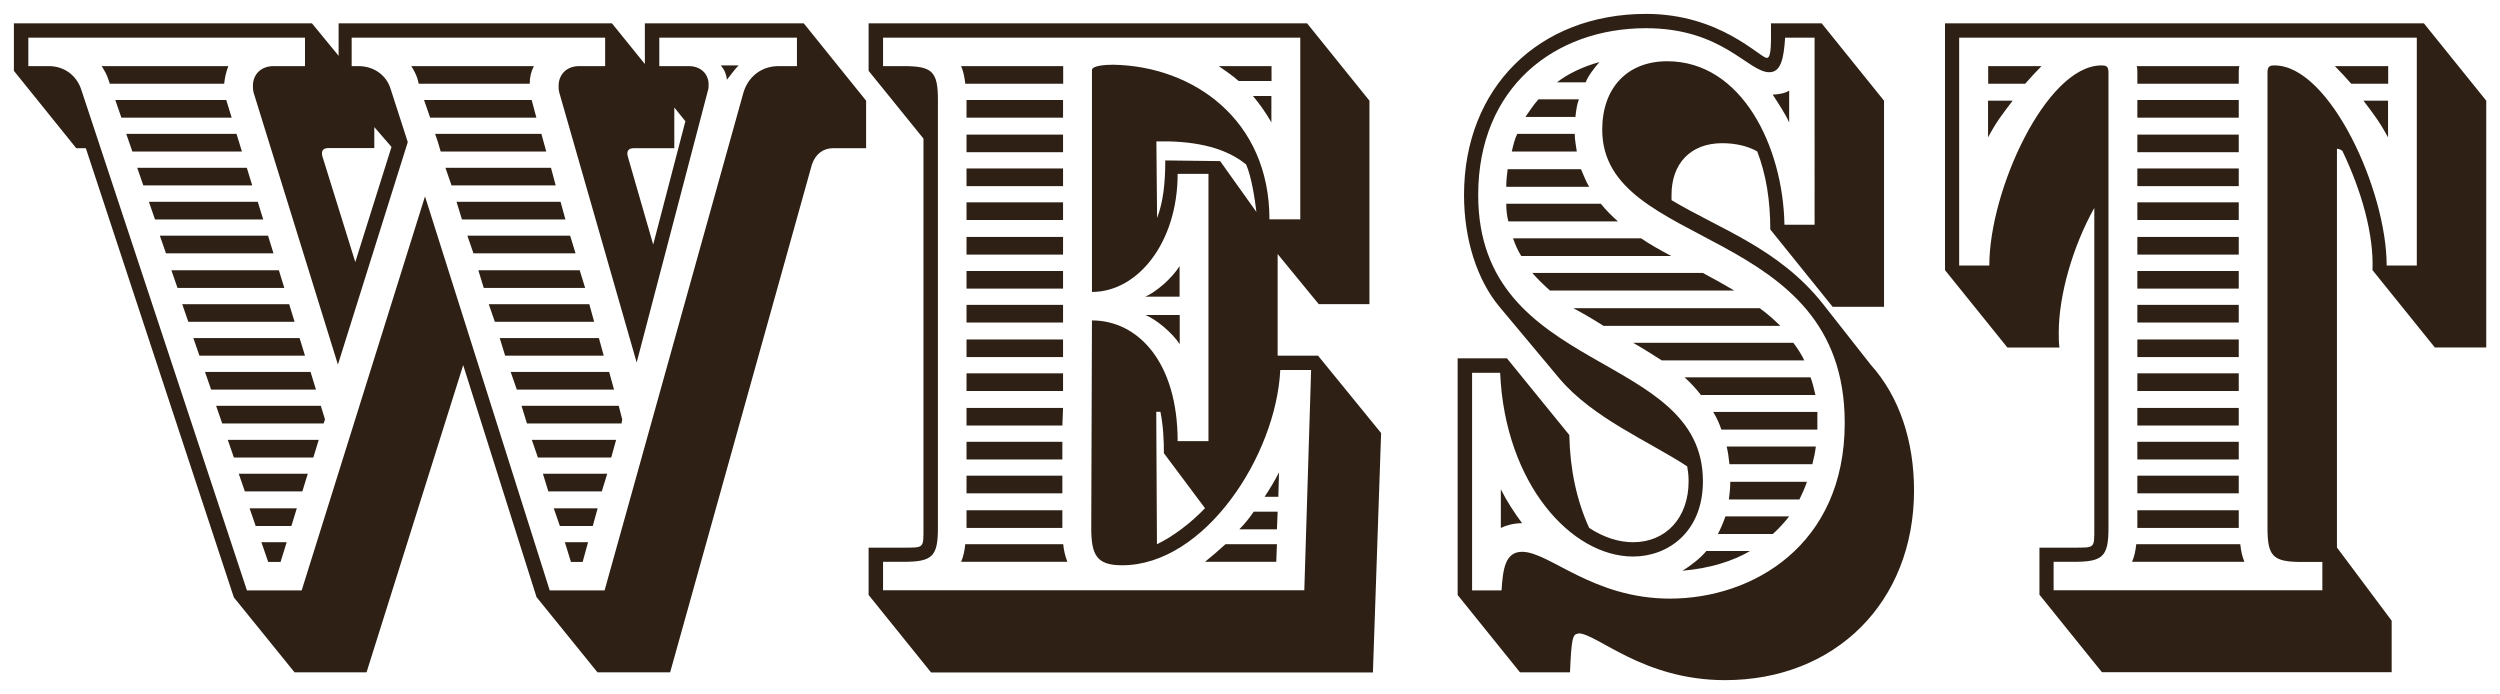
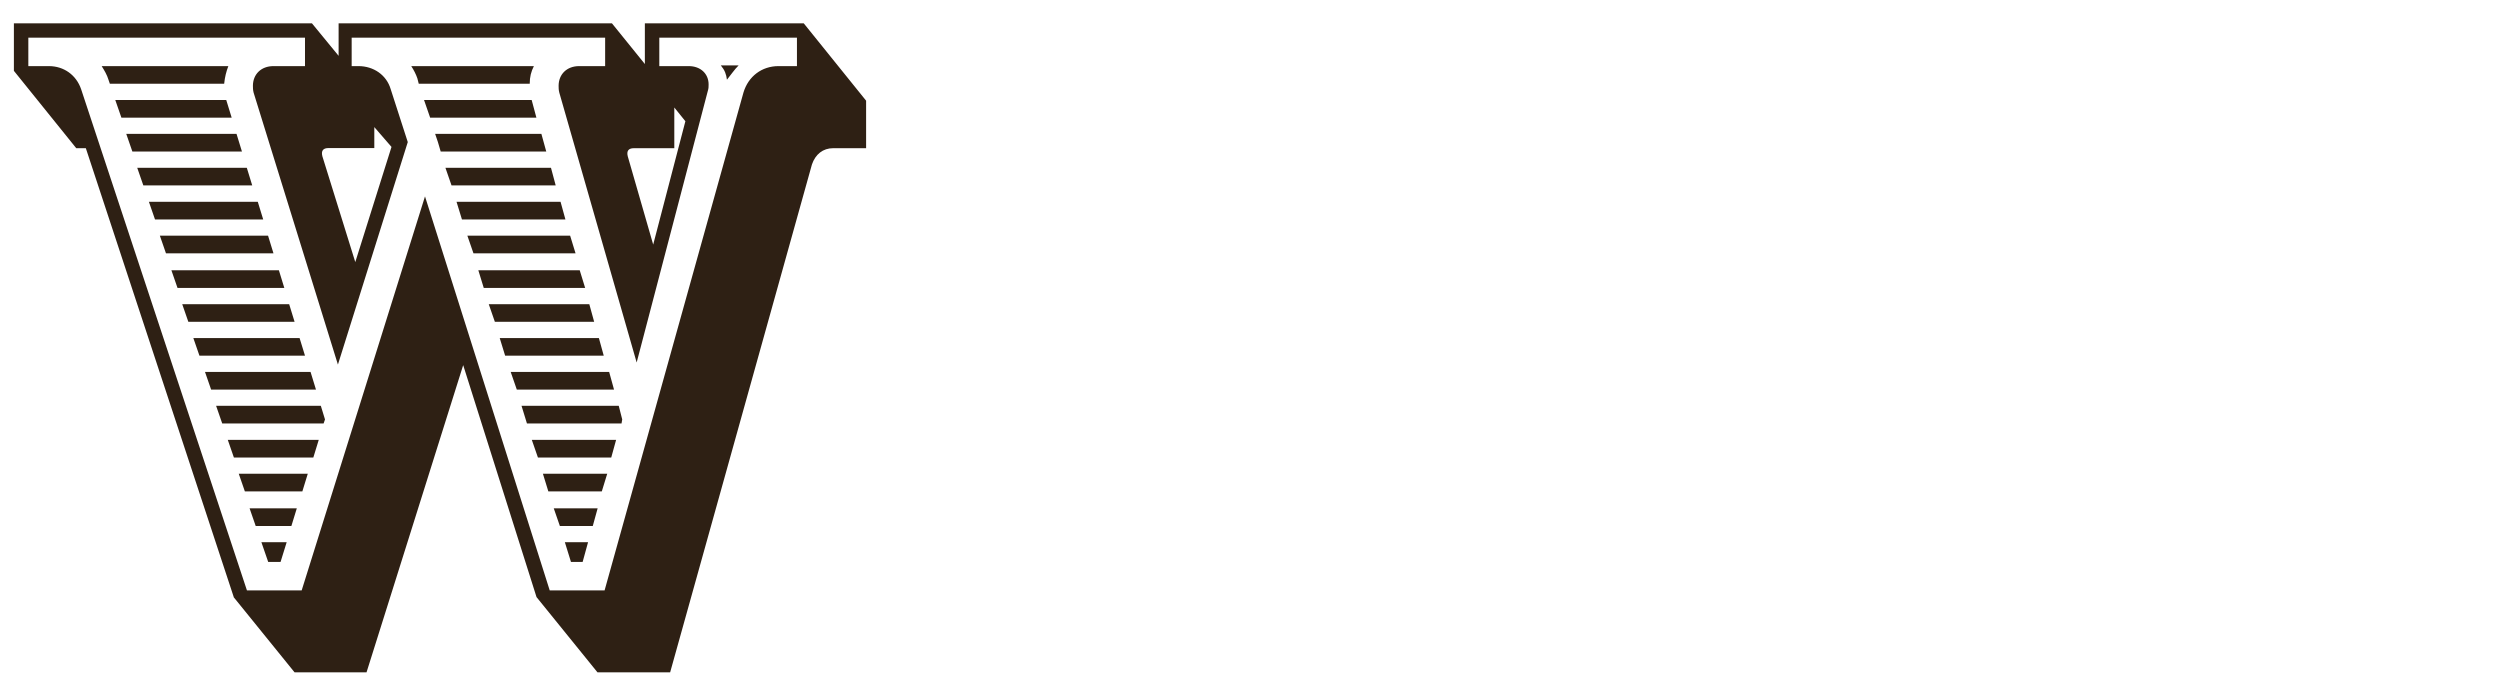
<svg xmlns="http://www.w3.org/2000/svg" id="WEST_1_V" version="1.1" viewBox="0 0 180 50">
  <path d="M16.83,42.99L6.18,10.67h-.69L1,5.1V1.68h21.46l1.92,2.34V1.68h19.68l2.37,2.93V1.68h11.44l4.49,5.57v3.42h-2.37c-.74,0-1.28.44-1.53,1.17l-10.21,36.57h-5.23l-4.39-5.42-5.28-16.7-6.96,22.12h-5.18l-4.39-5.42ZM21.72,42.51l8.88-28.37,8.98,28.37h3.95L53.53,6.66c.35-1.17,1.33-1.9,2.52-1.9h1.33v-2.05h-9.91v2.05h2.12c.84,0,1.43.54,1.43,1.32,0,.15,0,.29-.05.44l-5.13,19.58-5.57-19.43c-.05-.2-.05-.34-.05-.49,0-.83.59-1.42,1.48-1.42h1.87v-2.05h-18.25v2.05h.49c1.09,0,2.02.64,2.32,1.66l1.23,3.81-5.03,16.02-6.07-19.58c-.05-.2-.05-.34-.05-.49,0-.83.59-1.42,1.48-1.42h2.27v-2.05H2.04v2.05h1.48c1.08,0,1.97.64,2.32,1.66l11.94,36.09h3.95ZM7.81,5.74c-.1-.34-.3-.68-.49-.98h9.12c-.15.39-.25.78-.3,1.27H7.91l-.1-.29ZM8.3,7.2h7.99l.39,1.27h-7.94l-.44-1.27ZM9.09,9.64h7.94l.39,1.27h-7.89l-.44-1.27ZM9.88,12.08h7.89l.39,1.27h-7.84l-.44-1.27ZM10.72,14.53h7.84l.39,1.27h-7.79l-.44-1.27ZM11.51,16.97h7.79l.39,1.27h-7.74l-.44-1.27ZM12.34,19.46h7.74l.39,1.27h-7.69l-.44-1.27ZM13.13,21.9h7.69l.39,1.27h-7.65l-.44-1.27ZM13.92,24.34h7.65l.39,1.27h-7.6l-.44-1.27ZM14.76,26.78h7.6l.39,1.27h-7.55l-.44-1.27ZM15.55,29.22h7.55l.3.98-.1.29h-7.3l-.44-1.27ZM16.39,31.67h6.56l-.39,1.27h-5.72l-.44-1.27ZM17.18,34.11h4.98l-.39,1.27h-4.14l-.44-1.27ZM17.97,36.6h3.4l-.39,1.27h-2.57l-.44-1.27ZM18.81,39.04h1.83l-.44,1.42h-.89l-.49-1.42ZM28.18,10.57l-1.23-1.42v1.51h-3.3c-.39,0-.54.2-.44.59l2.37,7.62,2.61-8.3ZM30.05,5.64c-.1-.29-.25-.59-.44-.88h8.83c-.2.39-.3.78-.3,1.27h-7.99l-.1-.39ZM30.54,7.2h7.74l.34,1.27h-7.65l-.44-1.27ZM31.53,10.23l-.2-.59h7.65l.35,1.27h-7.6l-.2-.68ZM32.07,12.08h7.6l.34,1.27h-7.5l-.44-1.27ZM32.86,14.53h7.5l.35,1.27h-7.45l-.39-1.27ZM33.65,16.97h7.4l.39,1.27h-7.35l-.44-1.27ZM34.44,19.46h7.3l.39,1.27h-7.3l-.39-1.27ZM35.18,21.9h7.25l.35,1.27h-7.15l-.44-1.27ZM35.97,24.34h7.15l.35,1.27h-7.1l-.39-1.27ZM36.76,26.78h7.1l.35,1.27h-7l-.44-1.27ZM37.55,29.22h7l.25.98-.05.29h-6.81l-.39-1.27ZM38.29,31.67h6.07l-.35,1.27h-5.28l-.44-1.27ZM39.08,34.11h4.64l-.39,1.27h-3.85l-.39-1.27ZM39.87,36.6h3.16l-.35,1.27h-2.37l-.44-1.27ZM40.66,39.04h1.68l-.39,1.42h-.84l-.44-1.42ZM49.34,8.72l-.79-.98v2.93h-2.91c-.39,0-.54.2-.44.59l1.83,6.35,2.32-8.89ZM51.9,4.71h1.28c-.3.29-.59.73-.84,1.03-.05-.39-.15-.68-.44-1.03Z" fill="#2e2014" />
-   <path d="M62.54,42.85v-3.42h2.52c1.48,0,1.43.05,1.43-1.42V9.98l-3.95-4.88V1.68h31.57l4.49,5.57v14.65h-3.65l-2.96-3.61v7.32h2.91l4.54,5.57-.59,17.24h-31.81l-4.49-5.57ZM93.91,42.51l.49-15.87h-2.22c-.3,6.15-5.43,14.06-11.39,14.06-1.83,0-2.22-.73-2.22-2.69l.05-14.94c3.3,0,6.17,2.98,6.17,8.69h2.22V12.52h-2.22c0,4.93-2.86,8.5-6.17,8.5V5.05c0-.34,1.04-.39,1.53-.39,5.77.1,11.25,3.96,11.25,11.13h2.22V2.71h-30.04v2.05h1.48c2.07,0,2.47.39,2.47,2.44v30.81c0,2.05-.39,2.44-2.47,2.44h-1.48v2.05h30.33ZM69.2,4.76h7.35v1.27h-7.05c-.05-.49-.15-.93-.3-1.27ZM69.5,39.18h7.05c.05.49.15.88.3,1.27h-7.65c.15-.34.25-.78.3-1.27ZM69.59,7.2h6.95v1.27h-6.95v-1.27ZM69.59,9.69h6.95v1.27h-6.95v-1.27ZM69.59,12.13h6.95v1.27h-6.95v-1.27ZM69.59,14.57h6.95v1.27h-6.95v-1.27ZM69.59,17.06h6.95v1.27h-6.95v-1.27ZM69.59,19.51h6.95v1.27h-6.95v-1.27ZM69.59,21.95h6.95v1.27h-6.95v-1.27ZM69.59,24.44h6.95v1.27h-6.95v-1.27ZM69.59,26.88h6.95v1.27h-6.95v-1.27ZM69.59,29.37h6.95l-.05,1.27h-6.9v-1.27ZM69.59,31.81h6.9v1.27h-6.9v-1.27ZM69.59,34.25h6.9v1.27h-6.9v-1.27ZM69.59,36.74h6.9v1.27h-6.9v-1.27ZM84.93,19.16v2.2h-2.47c.79-.34,1.92-1.32,2.47-2.2ZM82.47,22.68h2.47v2.1c-.54-.83-1.73-1.81-2.47-2.1ZM89.72,11.84c-1.68-1.37-4.09-1.71-6.46-1.66l.05,5.52c.44-1.17.59-2.49.59-4.15l3.95.05,2.61,3.66c-.1-.88-.35-2.54-.74-3.42ZM83.31,39.18c1.13-.54,2.42-1.51,3.45-2.59l-2.96-3.96c0-.98-.05-2-.25-2.98h-.3l.05,9.52ZM88.24,39.18h3.7l-.05,1.27h-5.13c.49-.39.99-.83,1.48-1.27ZM87.75,4.76h3.8v1.07h-2.37c-.44-.39-.94-.73-1.43-1.07ZM90.26,36.84h1.73l-.05,1.27h-2.71c.39-.39.74-.83,1.04-1.27ZM90.21,6.91h1.33v1.9c-.39-.68-.84-1.32-1.33-1.9ZM92.09,34.01l-.05,1.76h-.99c.39-.59.74-1.17,1.04-1.76Z" fill="#2e2014" />
-   <path d="M113.63,45.63c-.39,0-.49.34-.59,2.78h-3.6l-4.49-5.57v-17.04h3.55l4.49,5.52c.05,2.49.54,4.74,1.43,6.69,1.04.68,2.12,1.03,3.16,1.03,2.37,0,4-1.76,4-4.39,0-.44-.05-.78-.1-1.07-2.66-1.76-6.81-3.47-9.22-6.35l-4.29-5.13c-1.63-1.95-2.56-4.88-2.56-8.06,0-7.72,5.38-13.04,13.12-13.04,5.33,0,8.19,3.17,8.68,3.17.35,0,.3-1.12.3-2.49h3.65l4.49,5.57v14.84h-3.7l-4.49-5.57c0-2.1-.3-3.96-.94-5.62-.69-.39-1.58-.59-2.52-.59-2.32,0-3.65,1.51-3.65,3.71v.39c3.4,2.05,7.74,3.47,10.9,7.47l3.45,4.39c2.07,2.3,3.11,5.52,3.11,9.03,0,8.06-5.67,13.67-13.61,13.67-5.92,0-9.22-3.37-10.56-3.37ZM132.82,30.44c0-14.36-17.46-12.35-17.46-21.1,0-3.03,1.82-4.93,4.68-4.93,5.38,0,8.34,6.15,8.44,11.77h2.17V2.71h-2.12c-.1,1.51-.3,2.49-1.14,2.49-1.53,0-3.35-3.17-8.88-3.17-6.56,0-12.08,4.25-12.08,12.01,0,13.04,16.18,11.13,16.18,20.61,0,3.66-2.52,5.42-5.03,5.42-4.44,0-9.22-5.23-9.57-13.23h-2.02v15.67h2.12c.1-1.51.25-2.78,1.48-2.78,1.97,0,5.08,3.37,10.65,3.37,5.92,0,12.58-3.81,12.58-12.65ZM108.06,35.23c.44.88.99,1.71,1.53,2.44-.59,0-1.14.15-1.53.34v-2.78ZM108.55,12.18h5.28c.2.44.35.88.59,1.27h-5.97c0-.44.05-.88.1-1.27ZM108.45,14.67h6.81c.35.44.79.88,1.23,1.27h-7.89c-.1-.39-.15-.83-.15-1.27ZM109.24,9.64h4.14c0,.44.1.88.15,1.27h-4.68c.1-.44.2-.88.39-1.27ZM108.94,17.16h9.22c.64.44,1.43.88,2.17,1.27h-10.8c-.25-.39-.44-.83-.59-1.27ZM110.77,7.15h2.91c-.15.39-.2.83-.25,1.27h-3.6c.3-.44.59-.88.94-1.27ZM110.32,19.65h12.28c.74.39,1.53.83,2.27,1.27h-13.27c-.44-.39-.89-.83-1.28-1.27ZM115.16,4.47c-.35.39-.84,1.03-.99,1.46h-2.07c.79-.63,1.97-1.17,3.06-1.46ZM113.29,22.19h13.41c.54.39,1.04.83,1.48,1.27h-12.73c-.69-.44-1.43-.88-2.17-1.27ZM117.58,24.68h11.54c.29.39.59.83.79,1.27h-10.26c-.69-.44-1.38-.88-2.07-1.27ZM122.85,39.67h3.16c-1.23.73-2.96,1.27-4.88,1.42.59-.34,1.33-.93,1.73-1.42ZM121.28,27.17h9.08c.15.39.25.83.35,1.27h-8.24c-.35-.44-.74-.88-1.18-1.27ZM123.35,29.66h7.5v1.27h-6.91c-.15-.44-.35-.88-.59-1.27ZM124.23,37.18h4.59c-.35.44-.74.88-1.18,1.27h-3.95c.2-.39.39-.83.54-1.27ZM124.33,32.15h6.41c-.05.44-.15.88-.25,1.27h-5.97c-.05-.44-.1-.88-.2-1.27ZM124.58,34.69h5.52c-.15.44-.35.88-.54,1.27h-5.08c.05-.39.1-.83.1-1.27ZM127.64,6.81c.35,0,.94-.1,1.18-.29v2.3c-.25-.59-.84-1.47-1.18-2Z" fill="#2e2014" />
-   <path d="M146.84,42.85v-3.42h2.52c1.48,0,1.43.05,1.43-1.42V14.97c-1.53,2.73-2.56,6.25-2.56,8.98,0,.39,0,.73.05,1.07h-3.75l-4.49-5.57V1.68h34.48l4.49,5.57v17.77h-3.7l-4.49-5.57c.1-2.59-.79-5.71-2.17-8.59-.15-.1-.25-.15-.39-.15v28.71l3.94,5.27v3.71h-20.86l-4.49-5.57ZM167.21,42.51v-2.05h-1.48c-2.07,0-2.47-.39-2.47-2.44V5.2c0-.49.25-.49.54-.49,3.95.05,8.04,8.98,8.04,14.41h2.17V2.71h-32.95v16.41h2.17c0-5.42,4.09-14.36,8.04-14.41.3,0,.54,0,.54.49v32.81c0,2.05-.39,2.44-2.47,2.44h-1.48v2.05h19.34ZM143.14,4.76h3.85c-.39.39-.79.83-1.18,1.27h-2.66v-1.27ZM143.14,7.25h1.77c-.74.98-1.14,1.46-1.77,2.64v-2.64ZM153.8,39.18h7.5c.05.49.15.93.3,1.27h-8.09c.15-.34.25-.78.3-1.27ZM153.89,5.2c0-.15,0-.29-.05-.44h7.4c-.05.15-.05.29-.05.44v.83h-7.3v-.83ZM153.89,7.2h7.3v1.27h-7.3v-1.27ZM153.89,9.69h7.3v1.27h-7.3v-1.27ZM153.89,12.13h7.3v1.27h-7.3v-1.27ZM153.89,14.57h7.3v1.27h-7.3v-1.27ZM153.89,17.06h7.3v1.27h-7.3v-1.27ZM153.89,19.51h7.3v1.27h-7.3v-1.27ZM153.89,21.95h7.3v1.27h-7.3v-1.27ZM153.89,24.44h7.3v1.27h-7.3v-1.27ZM153.89,26.88h7.3v1.27h-7.3v-1.27ZM153.89,29.37h7.3v1.27h-7.3v-1.27ZM153.89,31.81h7.3v1.27h-7.3v-1.27ZM153.89,34.25h7.3v1.27h-7.3v-1.27ZM153.89,36.74h7.3v1.27h-7.3v-1.27ZM168.1,4.76h3.85v1.27h-2.66c-.39-.44-.79-.88-1.18-1.27ZM170.17,7.25h1.77v2.64c-.64-1.17-1.03-1.66-1.77-2.64Z" fill="#2e2014" />
</svg>